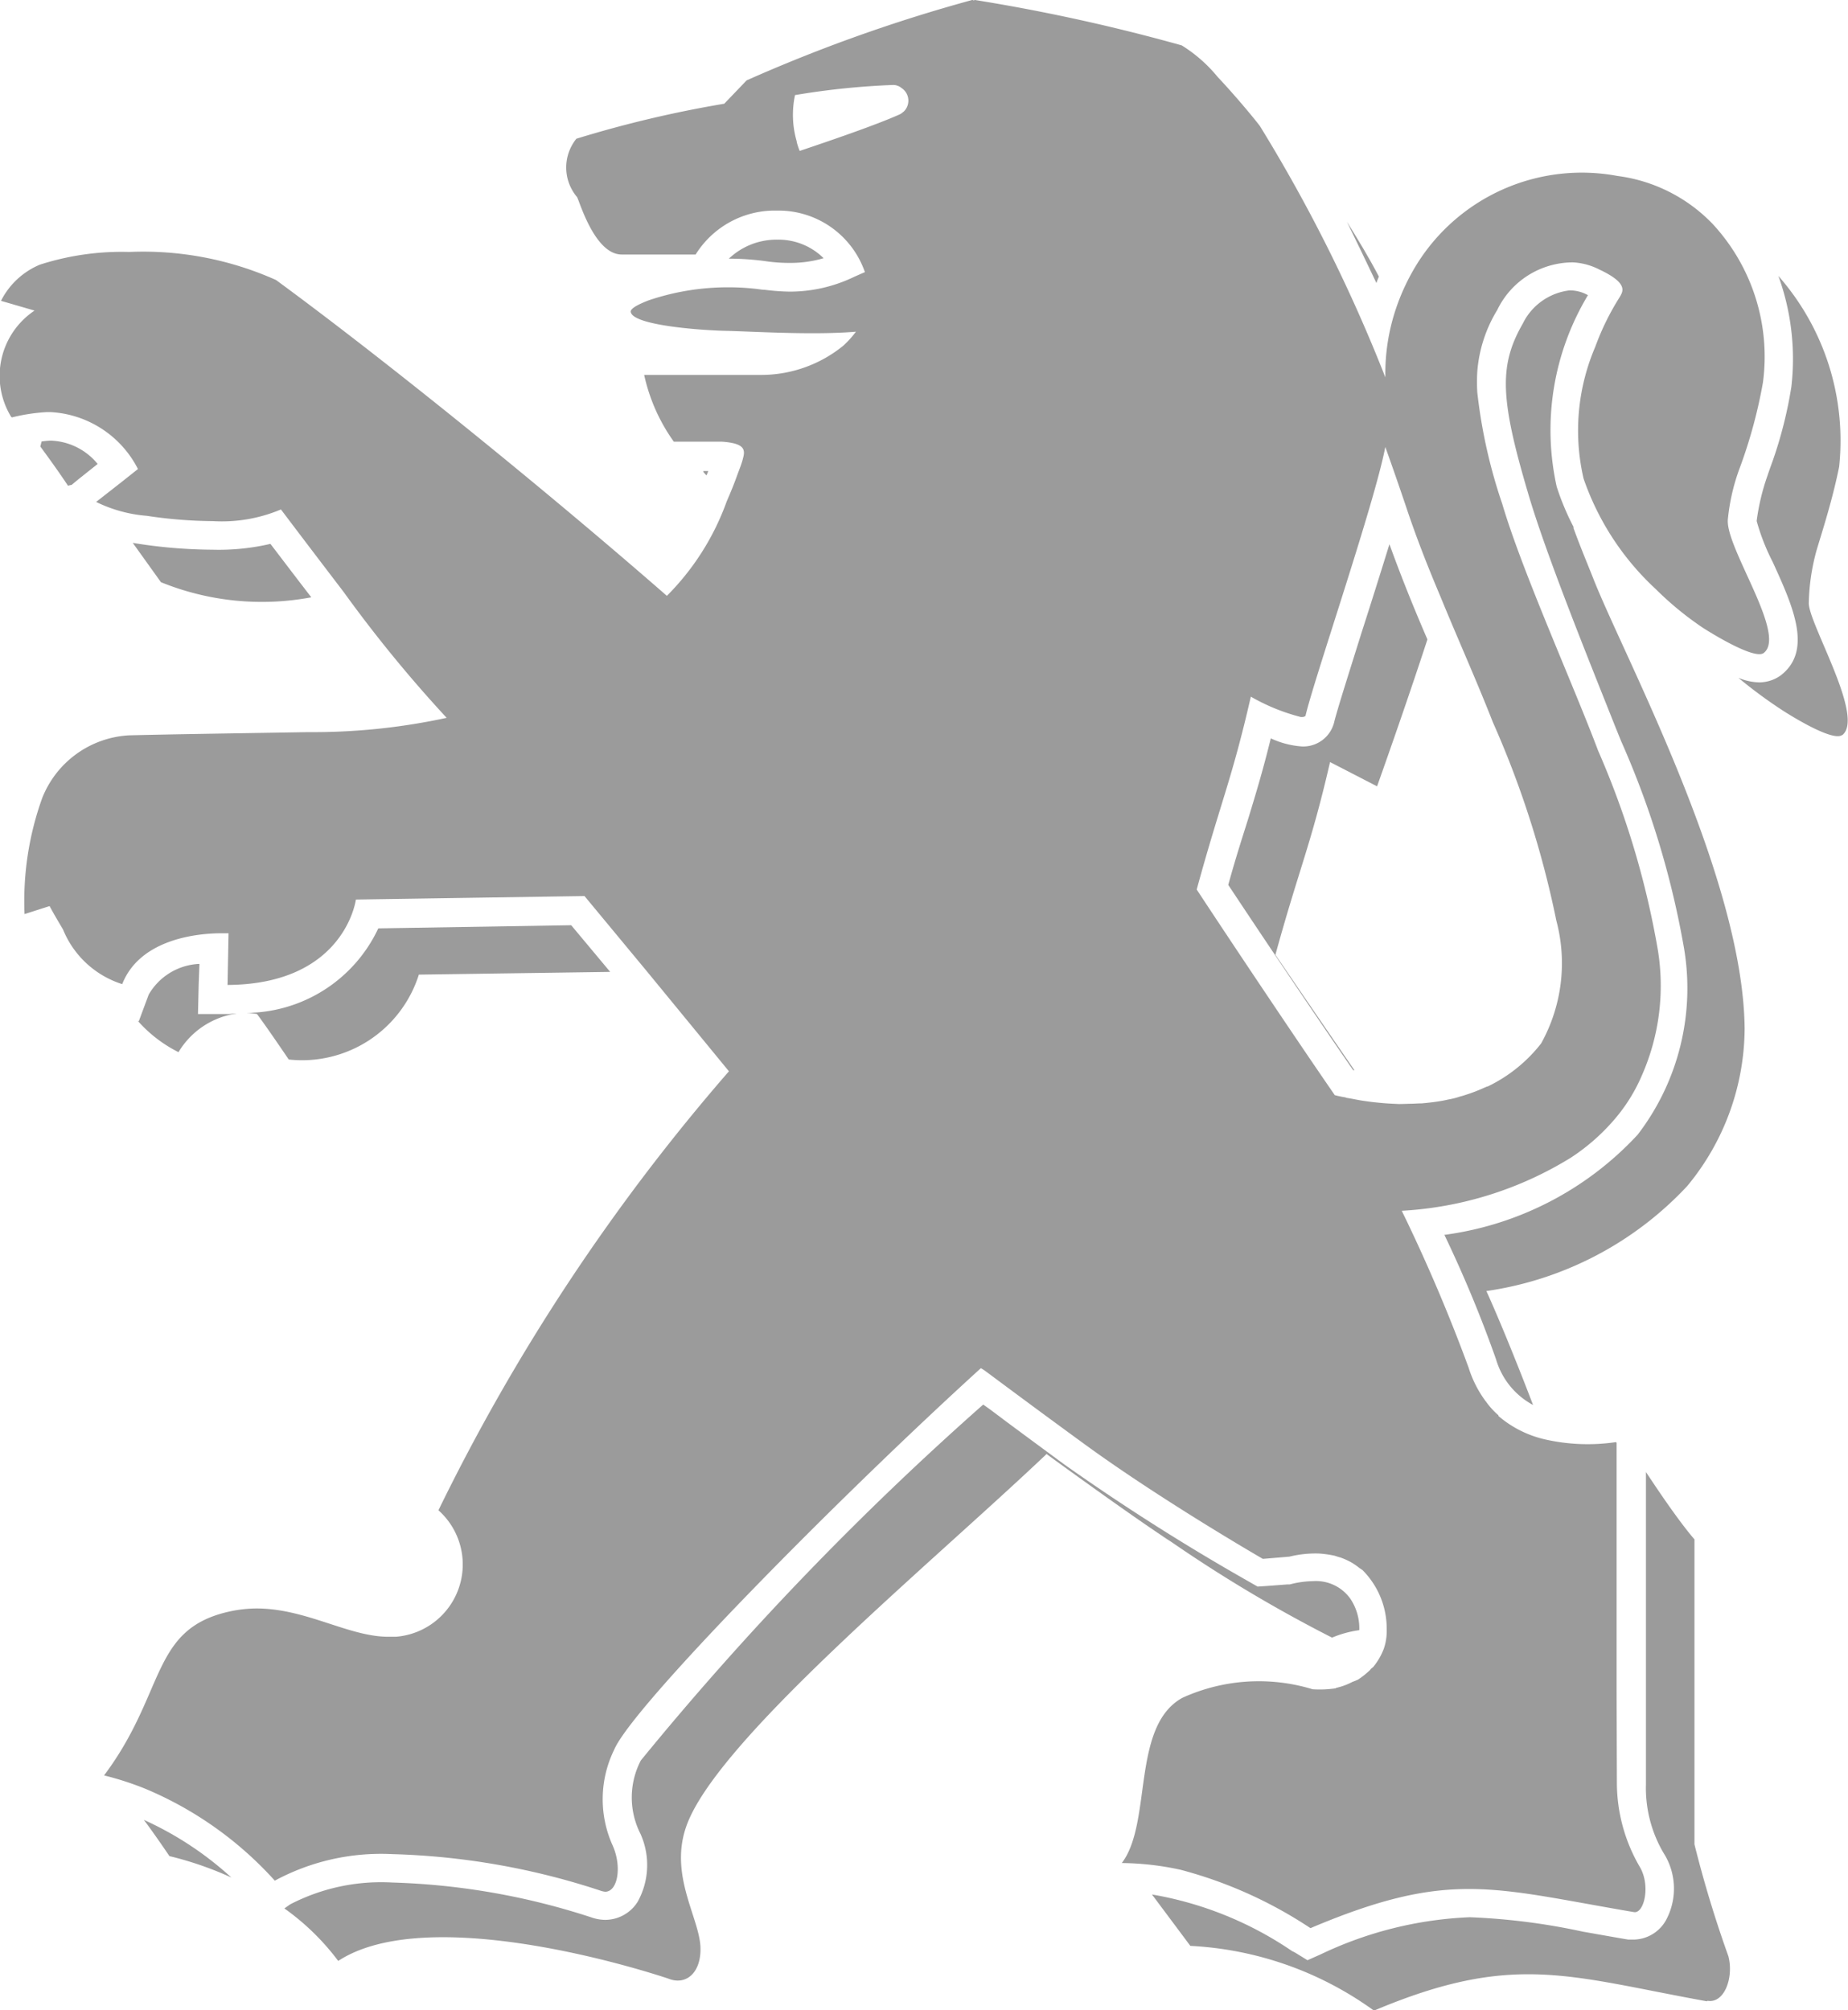
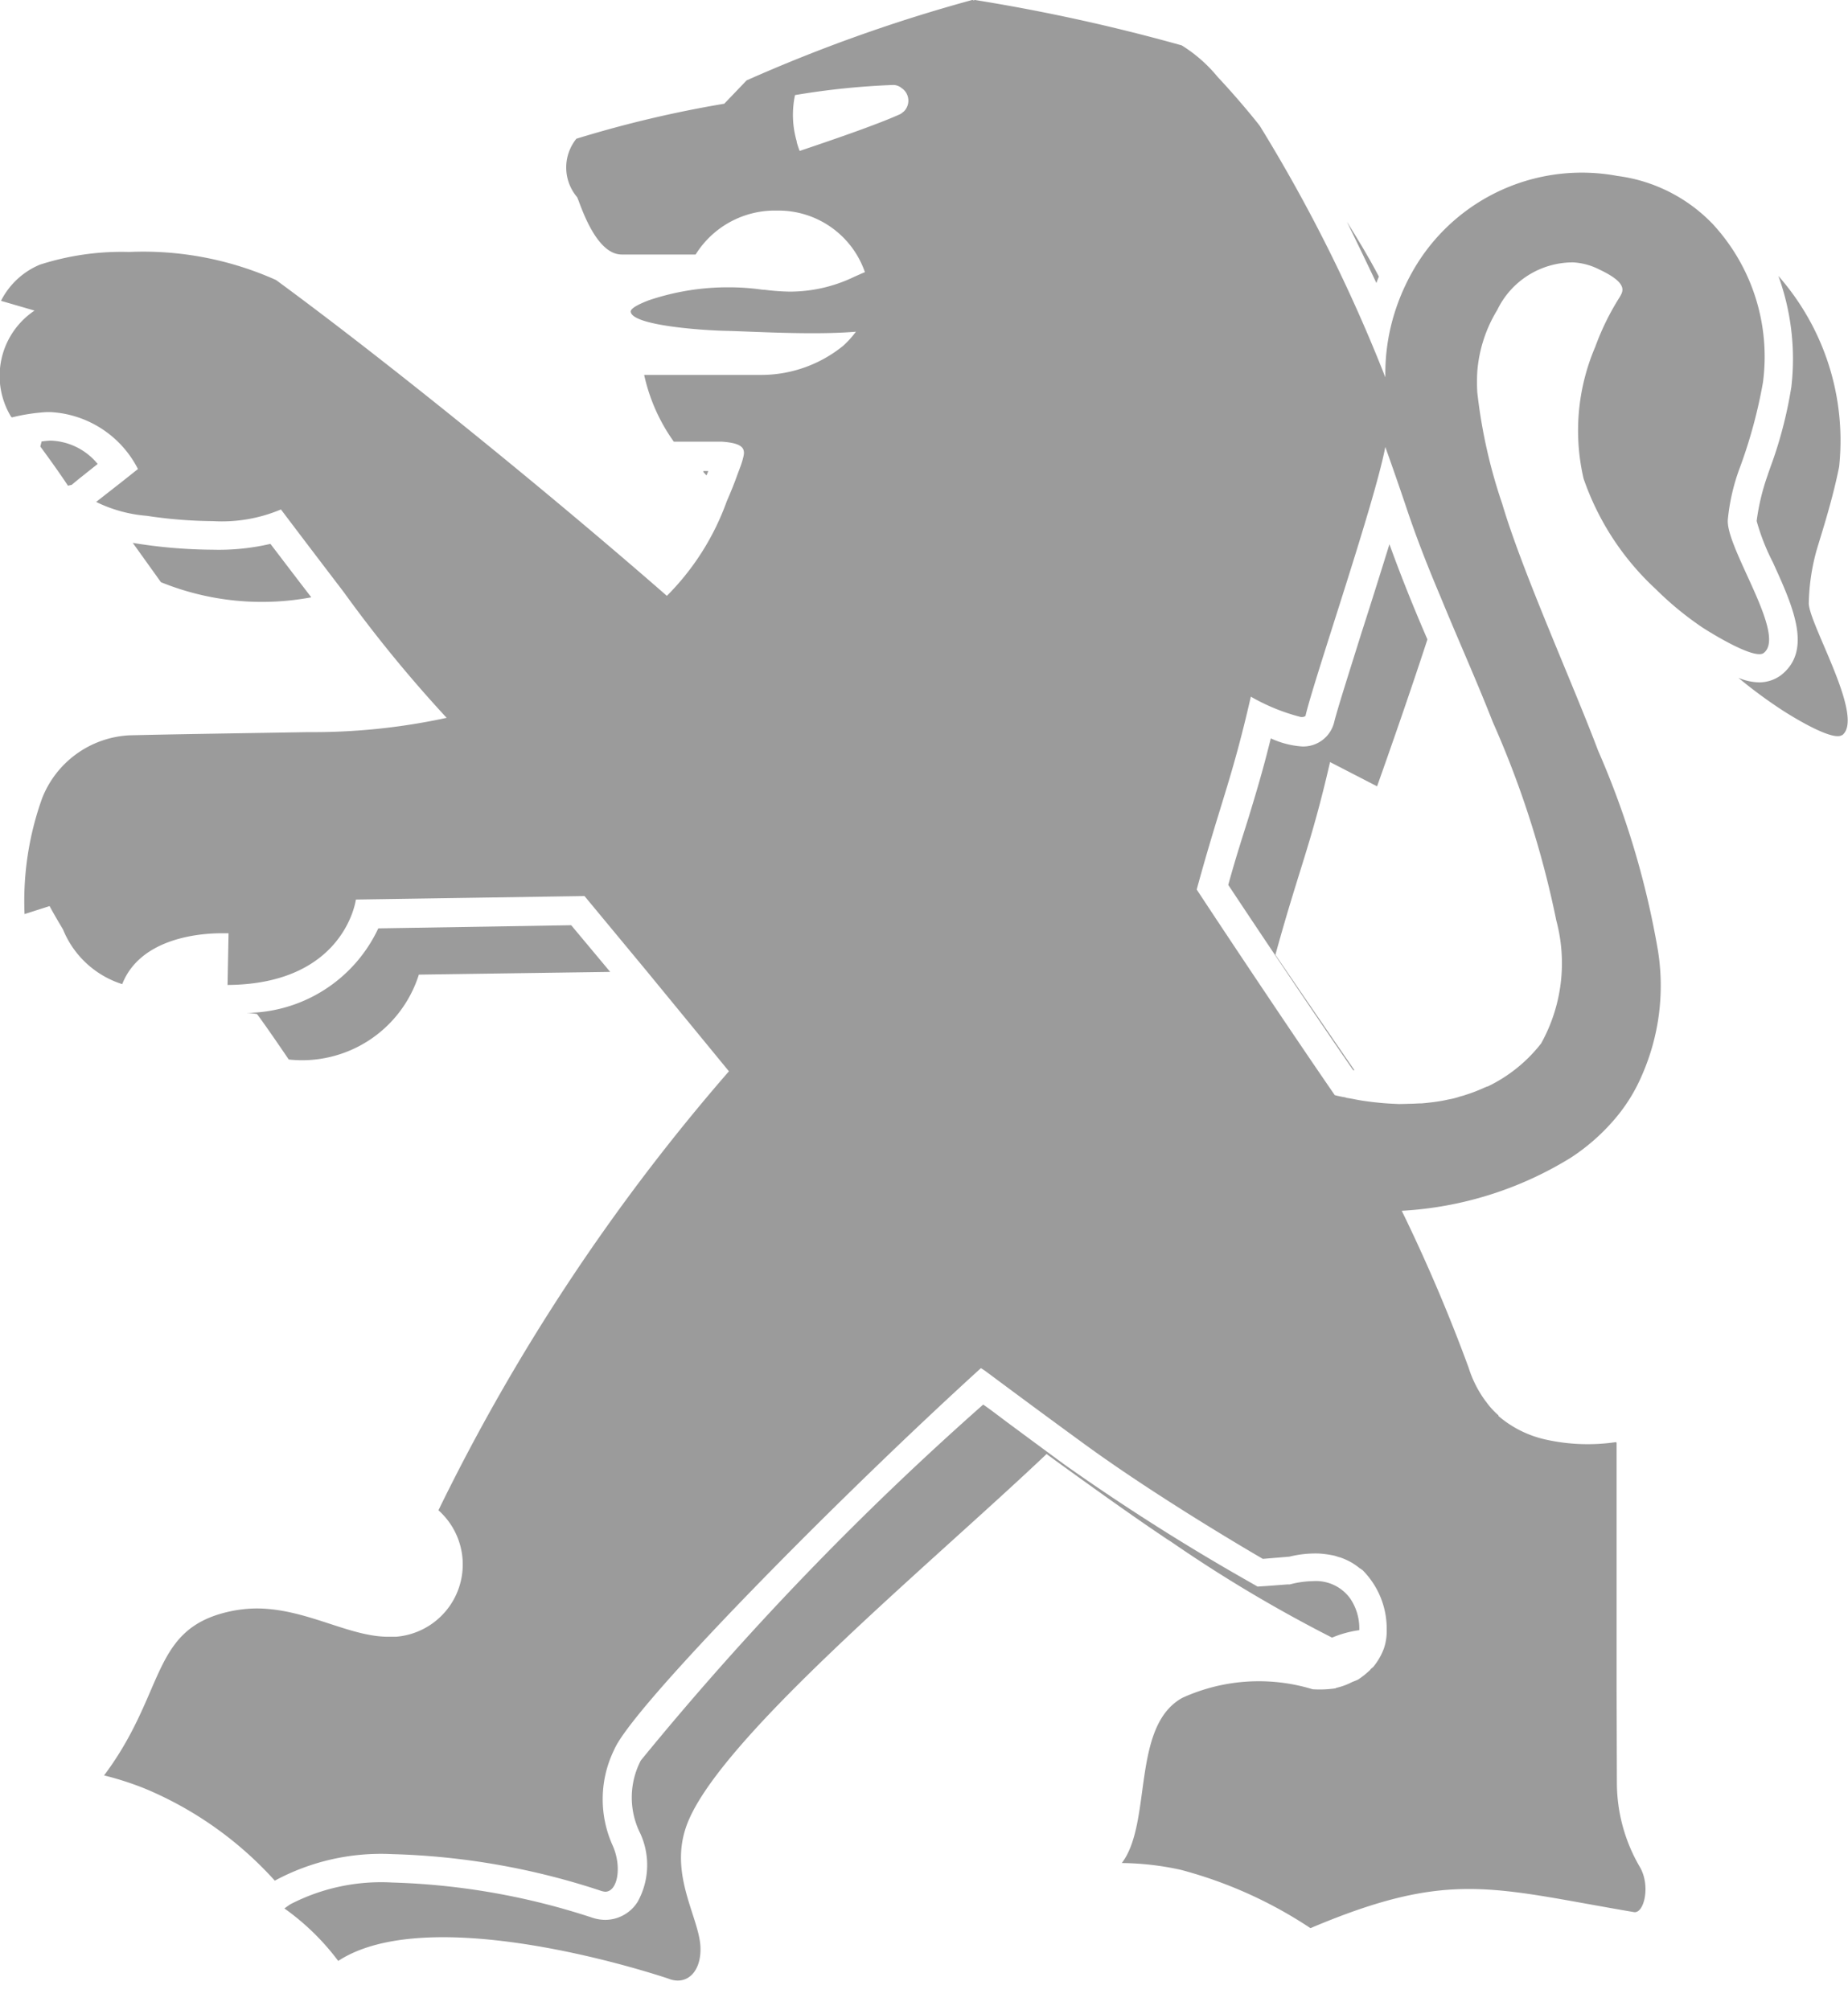
<svg xmlns="http://www.w3.org/2000/svg" width="31.68" height="34.457" viewBox="0 0 31.68 34.457">
  <g id="Сгруппировать_11382" data-name="Сгруппировать 11382" transform="translate(0)">
    <path id="Контур_28507" data-name="Контур 28507" d="M-382.88-552.367l.807.416c.2-.563.55-1.559.863-2.518-.226-.522-.44-1.05-.651-1.632-.152.491-.318,1.019-.478,1.516-.209.668-.411,1.3-.468,1.529a.546.546,0,0,1-.55.422,1.517,1.517,0,0,1-.538-.139c-.132.538-.249.925-.379,1.352-.1.321-.218.678-.35,1.16.589.889,1.549,2.319,2.14,3.174a.091.091,0,0,1,.025.006c-.51-.741-1.028-1.5-1.357-1.982.413-1.5.606-1.87.936-3.3" transform="translate(405.68 565.43)" fill="#9b9b9b" />
-     <path id="Контур_28508" data-name="Контур 28508" d="M-402.772-533.612a5.867,5.867,0,0,1,1.058.366,5.7,5.7,0,0,0-1.5-.988c.2.266.439.622.439.622" transform="translate(405.68 565.43)" fill="#9b9b9b" />
    <path id="Контур_28509" data-name="Контур 28509" d="M-385.792-539.119c.053.031.1.069.178.119-.027-.019-.1-.073-.178-.119" transform="translate(405.68 565.43)" fill="#9b9b9b" />
    <path id="Контур_28510" data-name="Контур 28510" d="M-398.5-548.723l3.28-.047-.668-.8-3.307.054a2.516,2.516,0,0,1-2.286,1.449,1.12,1.12,0,0,1,.206.019c.156.205.545.78.545.78a2.1,2.1,0,0,0,2.23-1.454" transform="translate(405.68 565.43)" fill="#9b9b9b" />
-     <path id="Контур_28511" data-name="Контур 28511" d="M-402.261-548.907a1.054,1.054,0,0,0-.87.527l-.17.457-.019-.01a2.31,2.31,0,0,0,.7.539,1.39,1.39,0,0,1,1-.663c-.059,0-.1.01-.156.01l-.51,0,.012-.511Z" transform="translate(405.68 565.43)" fill="#9b9b9b" />
-     <path id="Контур_28512" data-name="Контур 28512" d="M-378.7-556.388a4.389,4.389,0,0,1-.294-.7,4.484,4.484,0,0,1,.536-3.282h0a.63.63,0,0,0-.317-.082,1.027,1.027,0,0,0-.8.569c-.41.714-.389,1.285.086,2.891.306,1.055,1.058,2.907,1.5,4.02l.1.247a15.143,15.143,0,0,1,1.064,3.471,4.124,4.124,0,0,1-.781,3.275,5.506,5.506,0,0,1-3.313,1.717,21.228,21.228,0,0,1,.887,2.138,1.3,1.3,0,0,0,.633.778c-.241-.631-.55-1.4-.8-1.953a5.85,5.85,0,0,0,3.443-1.8,4.26,4.26,0,0,0,.984-2.7c-.024-2.6-2.087-6.412-2.6-7.728-.083-.211-.21-.51-.338-.861" transform="translate(405.68 565.43)" fill="#9b9b9b" />
    <path id="Контур_28513" data-name="Контур 28513" d="M-400.344-555.192c-.21-.271-.44-.574-.7-.915a3.907,3.907,0,0,1-.991.1,8.69,8.69,0,0,1-1.369-.117l.483.674a4.6,4.6,0,0,0,2.573.26" transform="translate(405.68 565.43)" fill="#9b9b9b" />
-     <path id="Контур_28514" data-name="Контур 28514" d="M-392.563-560.954a2.761,2.761,0,0,0,.427.031,2.008,2.008,0,0,0,.575-.081,1.1,1.1,0,0,0-.791-.318,1.187,1.187,0,0,0-.833.326h.005a4.733,4.733,0,0,1,.617.042" transform="translate(405.68 565.43)" fill="#9b9b9b" />
-     <path id="Контур_28515" data-name="Контур 28515" d="M-376.41-531.133c.291.052.455-.4.359-.765a19.969,19.969,0,0,1-.581-1.916v-5.228c-.344-.4-.811-1.128-.832-1.154v5.358a2.2,2.2,0,0,0,.3,1.168,1.137,1.137,0,0,1,.063,1.118.646.646,0,0,1-.561.37l-.06,0-.047,0c-.278-.047-.536-.094-.772-.135a11.148,11.148,0,0,0-1.942-.248,6.533,6.533,0,0,0-2.558.637l-.225.1-.214-.132-.052-.026a6.079,6.079,0,0,0-2.4-.969c.374.5.658.881.658.881a5.87,5.87,0,0,1,3.148,1.11c2.392-1.009,3.334-.589,5.707-.16" transform="translate(405.68 565.43)" fill="#9b9b9b" />
    <path id="Контур_28516" data-name="Контур 28516" d="M-404.45-557.12l.11-.091.334-.266a1.086,1.086,0,0,0-.809-.4,1.475,1.475,0,0,0-.152.015c-.012.05-.022.086-.022.086s.265.356.475.673a.371.371,0,0,1,.064-.015" transform="translate(405.68 565.43)" fill="#9b9b9b" />
    <path id="Контур_28517" data-name="Контур 28517" d="M-393.621-557.355a.026.026,0,0,0,0,.016s.019.024.052.058a.717.717,0,0,0,.03-.074Z" transform="translate(405.68 565.43)" fill="#9b9b9b" />
    <path id="Контур_28518" data-name="Контур 28518" d="M-374.1-552.827c.4-.308-.594-1.944-.572-2.276a3.636,3.636,0,0,1,.135-.9c.107-.355.276-.881.385-1.426a4.269,4.269,0,0,0-1.041-3.27,4.173,4.173,0,0,1,.222,1.9,7.276,7.276,0,0,1-.322,1.275c-.031.085-.06.165-.087.247a3.812,3.812,0,0,0-.186.778,3.719,3.719,0,0,0,.278.708c.338.744.692,1.511.134,1.939a.631.631,0,0,1-.373.119.973.973,0,0,1-.352-.078,8.171,8.171,0,0,0,.752.555s.851.557,1.027.425" transform="translate(405.68 565.43)" fill="#9b9b9b" />
    <path id="Контур_28519" data-name="Контур 28519" d="M-382.042-560.689c-.174-.334-.363-.643-.548-.94q.26.533.506,1.051c.011-.04.027-.071.042-.111" transform="translate(405.68 565.43)" fill="#9b9b9b" />
    <path id="Контур_28520" data-name="Контур 28520" d="M-387.732-540.5s1.421,1.039,2.13,1.5a24.145,24.145,0,0,0,2.757,1.642,1.853,1.853,0,0,1,.467-.128.909.909,0,0,0-.154-.54.723.723,0,0,0-.641-.3,1.609,1.609,0,0,0-.369.049l-.031.007-.037,0-.355.027-.157.01-.125-.072a37.578,37.578,0,0,1-3.184-2.019c-.316-.232-.633-.466-.907-.669-.174-.128-.342-.26-.487-.36a52.149,52.149,0,0,0-5.869,6.1,1.374,1.374,0,0,0-.009,1.253,1.3,1.3,0,0,1-.045,1.169.658.658,0,0,1-.554.311.721.721,0,0,1-.215-.034,12.057,12.057,0,0,0-3.438-.606,3.39,3.39,0,0,0-1.75.374l-.1.07a4.158,4.158,0,0,1,.923.9c1.377-.9,4.493-.079,5.651.3.317.133.581-.106.558-.552-.029-.5-.527-1.215-.249-2.035.489-1.466,4.181-4.5,6.188-6.407" transform="translate(405.68 565.43)" fill="#9b9b9b" />
    <path id="Контур_28521" data-name="Контур 28521" d="M-405.475-558.275a3.276,3.276,0,0,1,.594-.091c.021,0,.039,0,.066,0a1.79,1.79,0,0,1,1.5.976l-.3.238-.417.326a2.4,2.4,0,0,0,.867.238,7.89,7.89,0,0,0,1.133.091,2.6,2.6,0,0,0,1.168-.2s.5.662,1.074,1.413a22.952,22.952,0,0,0,1.767,2.159,10.823,10.823,0,0,1-2.377.245c-1.143.02-2.217.034-3.067.055a1.7,1.7,0,0,0-1.492,1.082,5.217,5.217,0,0,0-.3,1.982l.429-.137c.086.16.162.285.23.4a1.626,1.626,0,0,0,1.015.938c.315-.8,1.35-.872,1.7-.872h.123l-.017.886c2.013-.013,2.2-1.464,2.2-1.464l3.919-.06,1.07,1.291,1.406,1.713a34.5,34.5,0,0,0-4.98,7.525,1.243,1.243,0,0,1-.729,2.168c-.045,0-.088,0-.132,0-.677,0-1.409-.485-2.257-.485a2.235,2.235,0,0,0-.463.052c-1.36.3-1.082,1.383-2.151,2.81a5.24,5.24,0,0,1,.708.229,6.23,6.23,0,0,1,2.219,1.575,3.834,3.834,0,0,1,2.01-.455,12.436,12.436,0,0,1,3.593.633.378.378,0,0,0,.06.012c.216,0,.291-.429.129-.792a1.928,1.928,0,0,1,.025-1.641c.309-.736,3.807-4.287,6.287-6.542a.824.824,0,0,1,.082.053c.207.154.912.679,1.642,1.211,1.342.985,3.11,2.005,3.11,2.005l.454-.038a1.879,1.879,0,0,1,.5-.054,1.722,1.722,0,0,1,.261.035c.037.007.067.023.111.032a1.212,1.212,0,0,1,.2.091,1.18,1.18,0,0,1,.141.1c.015,0,.02.019.037.022a1.421,1.421,0,0,1,.419,1.025.933.933,0,0,1-.049.326,1.114,1.114,0,0,1-.177.308c-.019.022-.044.032-.057.056a1.506,1.506,0,0,1-.207.166c-.034.016-.066.028-.1.041a1.124,1.124,0,0,1-.27.1c-.006,0-.01,0-.01.008a1.854,1.854,0,0,1-.4.017,3.162,3.162,0,0,0-2.235.148c-.878.488-.511,2.143-1.036,2.831a4.895,4.895,0,0,1,1.01.116,7.469,7.469,0,0,1,2.224,1c2.388-1.01,3.114-.687,5.545-.275.174.031.291-.455.1-.776a2.866,2.866,0,0,1-.392-1.436l-.005-1.583V-540.7h-.007v-.01a3.313,3.313,0,0,1-1.225-.047,1.861,1.861,0,0,1-.793-.4c0-.006,0-.007,0-.012a1.306,1.306,0,0,1-.208-.227c0-.006-.012-.01-.012-.015a1.926,1.926,0,0,1-.291-.573,28.774,28.774,0,0,0-1.147-2.691,6.161,6.161,0,0,0,2.9-.911,3.5,3.5,0,0,0,.784-.7,2.9,2.9,0,0,0,.438-.722,3.812,3.812,0,0,0,.27-2.127,14.718,14.718,0,0,0-1.027-3.43c-.423-1.127-1.3-3.067-1.641-4.224a8.981,8.981,0,0,1-.429-1.916,2.99,2.99,0,0,1,0-.354v0a2.375,2.375,0,0,1,.342-1.057,1.44,1.44,0,0,1,1.3-.816,1.11,1.11,0,0,1,.448.121c.519.243.4.385.35.476a4.39,4.39,0,0,0-.418.851,3.643,3.643,0,0,0-.2,2.258,4.639,4.639,0,0,0,1.237,1.894,5.477,5.477,0,0,0,.806.662s.87.564,1.044.434c.407-.309-.653-1.8-.614-2.288a3.485,3.485,0,0,1,.21-.9,8.459,8.459,0,0,0,.392-1.45,3.349,3.349,0,0,0-.862-2.717,2.753,2.753,0,0,0-1.632-.823,3.332,3.332,0,0,0-3.439,1.513,3.68,3.68,0,0,0-.362.773,3.487,3.487,0,0,0-.178,1.167,27.025,27.025,0,0,0-2.151-4.309c-.1-.132-.415-.513-.724-.841a2.5,2.5,0,0,0-.616-.541,31.888,31.888,0,0,0-3.574-.783s.014,0,.014.012-.017-.009-.026-.009a27.08,27.08,0,0,0-3.873,1.38s-.383.4-.383.4a19.665,19.665,0,0,0-2.535.6.785.785,0,0,0,.011,1c.041.064.3.985.767.985h.115l1.151,0a1.6,1.6,0,0,1,1.394-.753,1.567,1.567,0,0,1,1.508,1.055c-.068.028-.125.055-.187.082a2.538,2.538,0,0,1-1.1.252,3.779,3.779,0,0,1-.427-.031.438.438,0,0,1-.063-.005,4.143,4.143,0,0,0-.554-.038,4.236,4.236,0,0,0-1.375.223c-.193.074-.309.141-.309.193.017.248,1.325.328,1.668.331.388.012.91.04,1.447.04.248,0,.505-.006.746-.026a1.647,1.647,0,0,1-.218.241,2.231,2.231,0,0,1-1.4.5h-2.012a3.1,3.1,0,0,0,.508,1.144h.822c.369.026.411.12.365.281-.019.086-.059.182-.1.293-.047.134-.11.289-.179.447a4.392,4.392,0,0,1-1.027,1.622c-2.037-1.779-4.773-4-6.7-5.414a5.57,5.57,0,0,0-2.516-.481,4.58,4.58,0,0,0-1.533.218,1.315,1.315,0,0,0-.666.62l.575.167a1.347,1.347,0,0,0-.4,1.823m15.245-5.206a.542.542,0,0,0,.079-.039l-.079.039m7.626,16.87a1.8,1.8,0,0,1-.181-.038h0c-.644-.932-1.782-2.634-2.367-3.525.412-1.508.6-1.873.928-3.306a3.4,3.4,0,0,0,.857.349h.01a.2.2,0,0,0,.052-.006v-.007c.008,0,.02,0,.02-.016.15-.637,1.182-3.633,1.366-4.6,0,0,.155.427.364,1.048.181.541.376,1.03.579,1.511.305.744.621,1.444.9,2.157A16.5,16.5,0,0,1-379-549.649a2.83,2.83,0,0,1-.261,2.106,2.577,2.577,0,0,1-.915.737c-.019,0-.031.012-.05.017a2.735,2.735,0,0,1-.338.13.639.639,0,0,1-.079.023,1.249,1.249,0,0,1-.2.052c-.038.008-.072.016-.116.024-.115.02-.235.034-.351.044-.062,0-.113.005-.174.006s-.139.005-.218.005c-.116-.005-.24-.011-.365-.025h0c-.085-.008-.166-.019-.241-.03-.1-.014-.186-.036-.29-.051M-392.02-563a1.623,1.623,0,0,1-.031-.8,13.008,13.008,0,0,1,1.67-.173.224.224,0,0,1,.155.051.26.26,0,0,1-.045.459c-.388.173-1.116.424-1.7.62a1.2,1.2,0,0,1-.052-.157" transform="translate(405.68 565.43)" fill="#9b9b9b" />
  </g>
</svg>